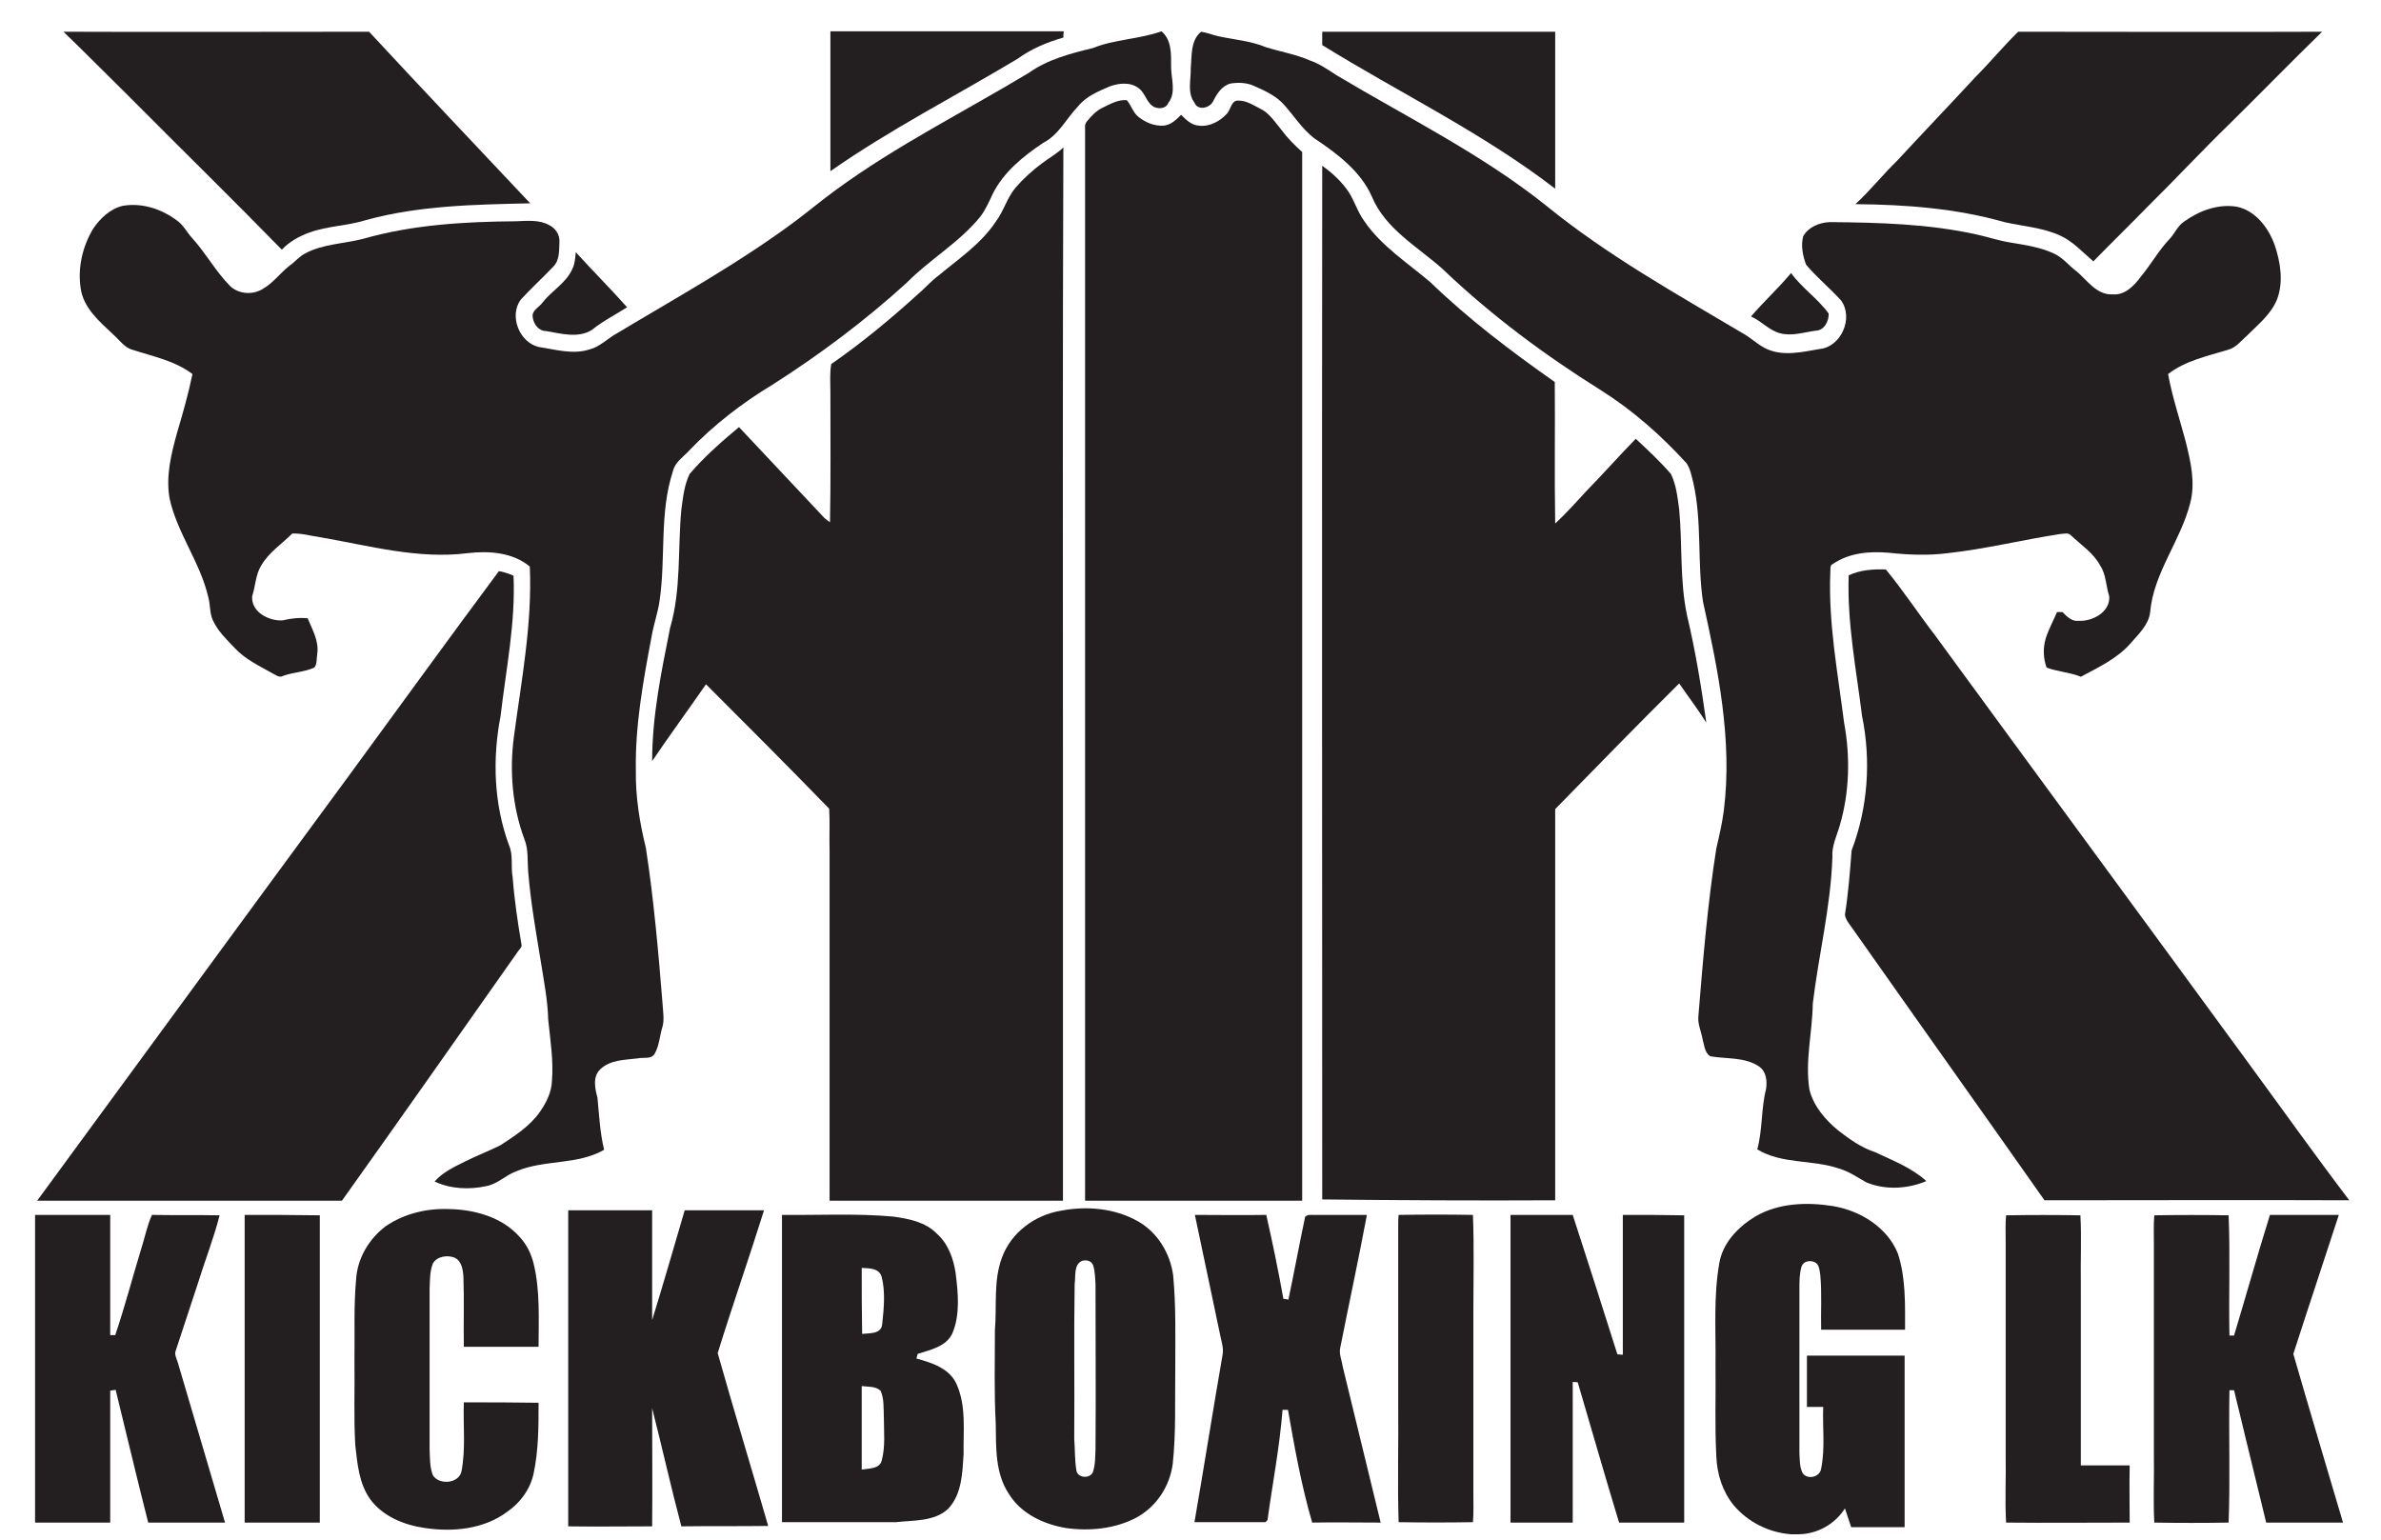
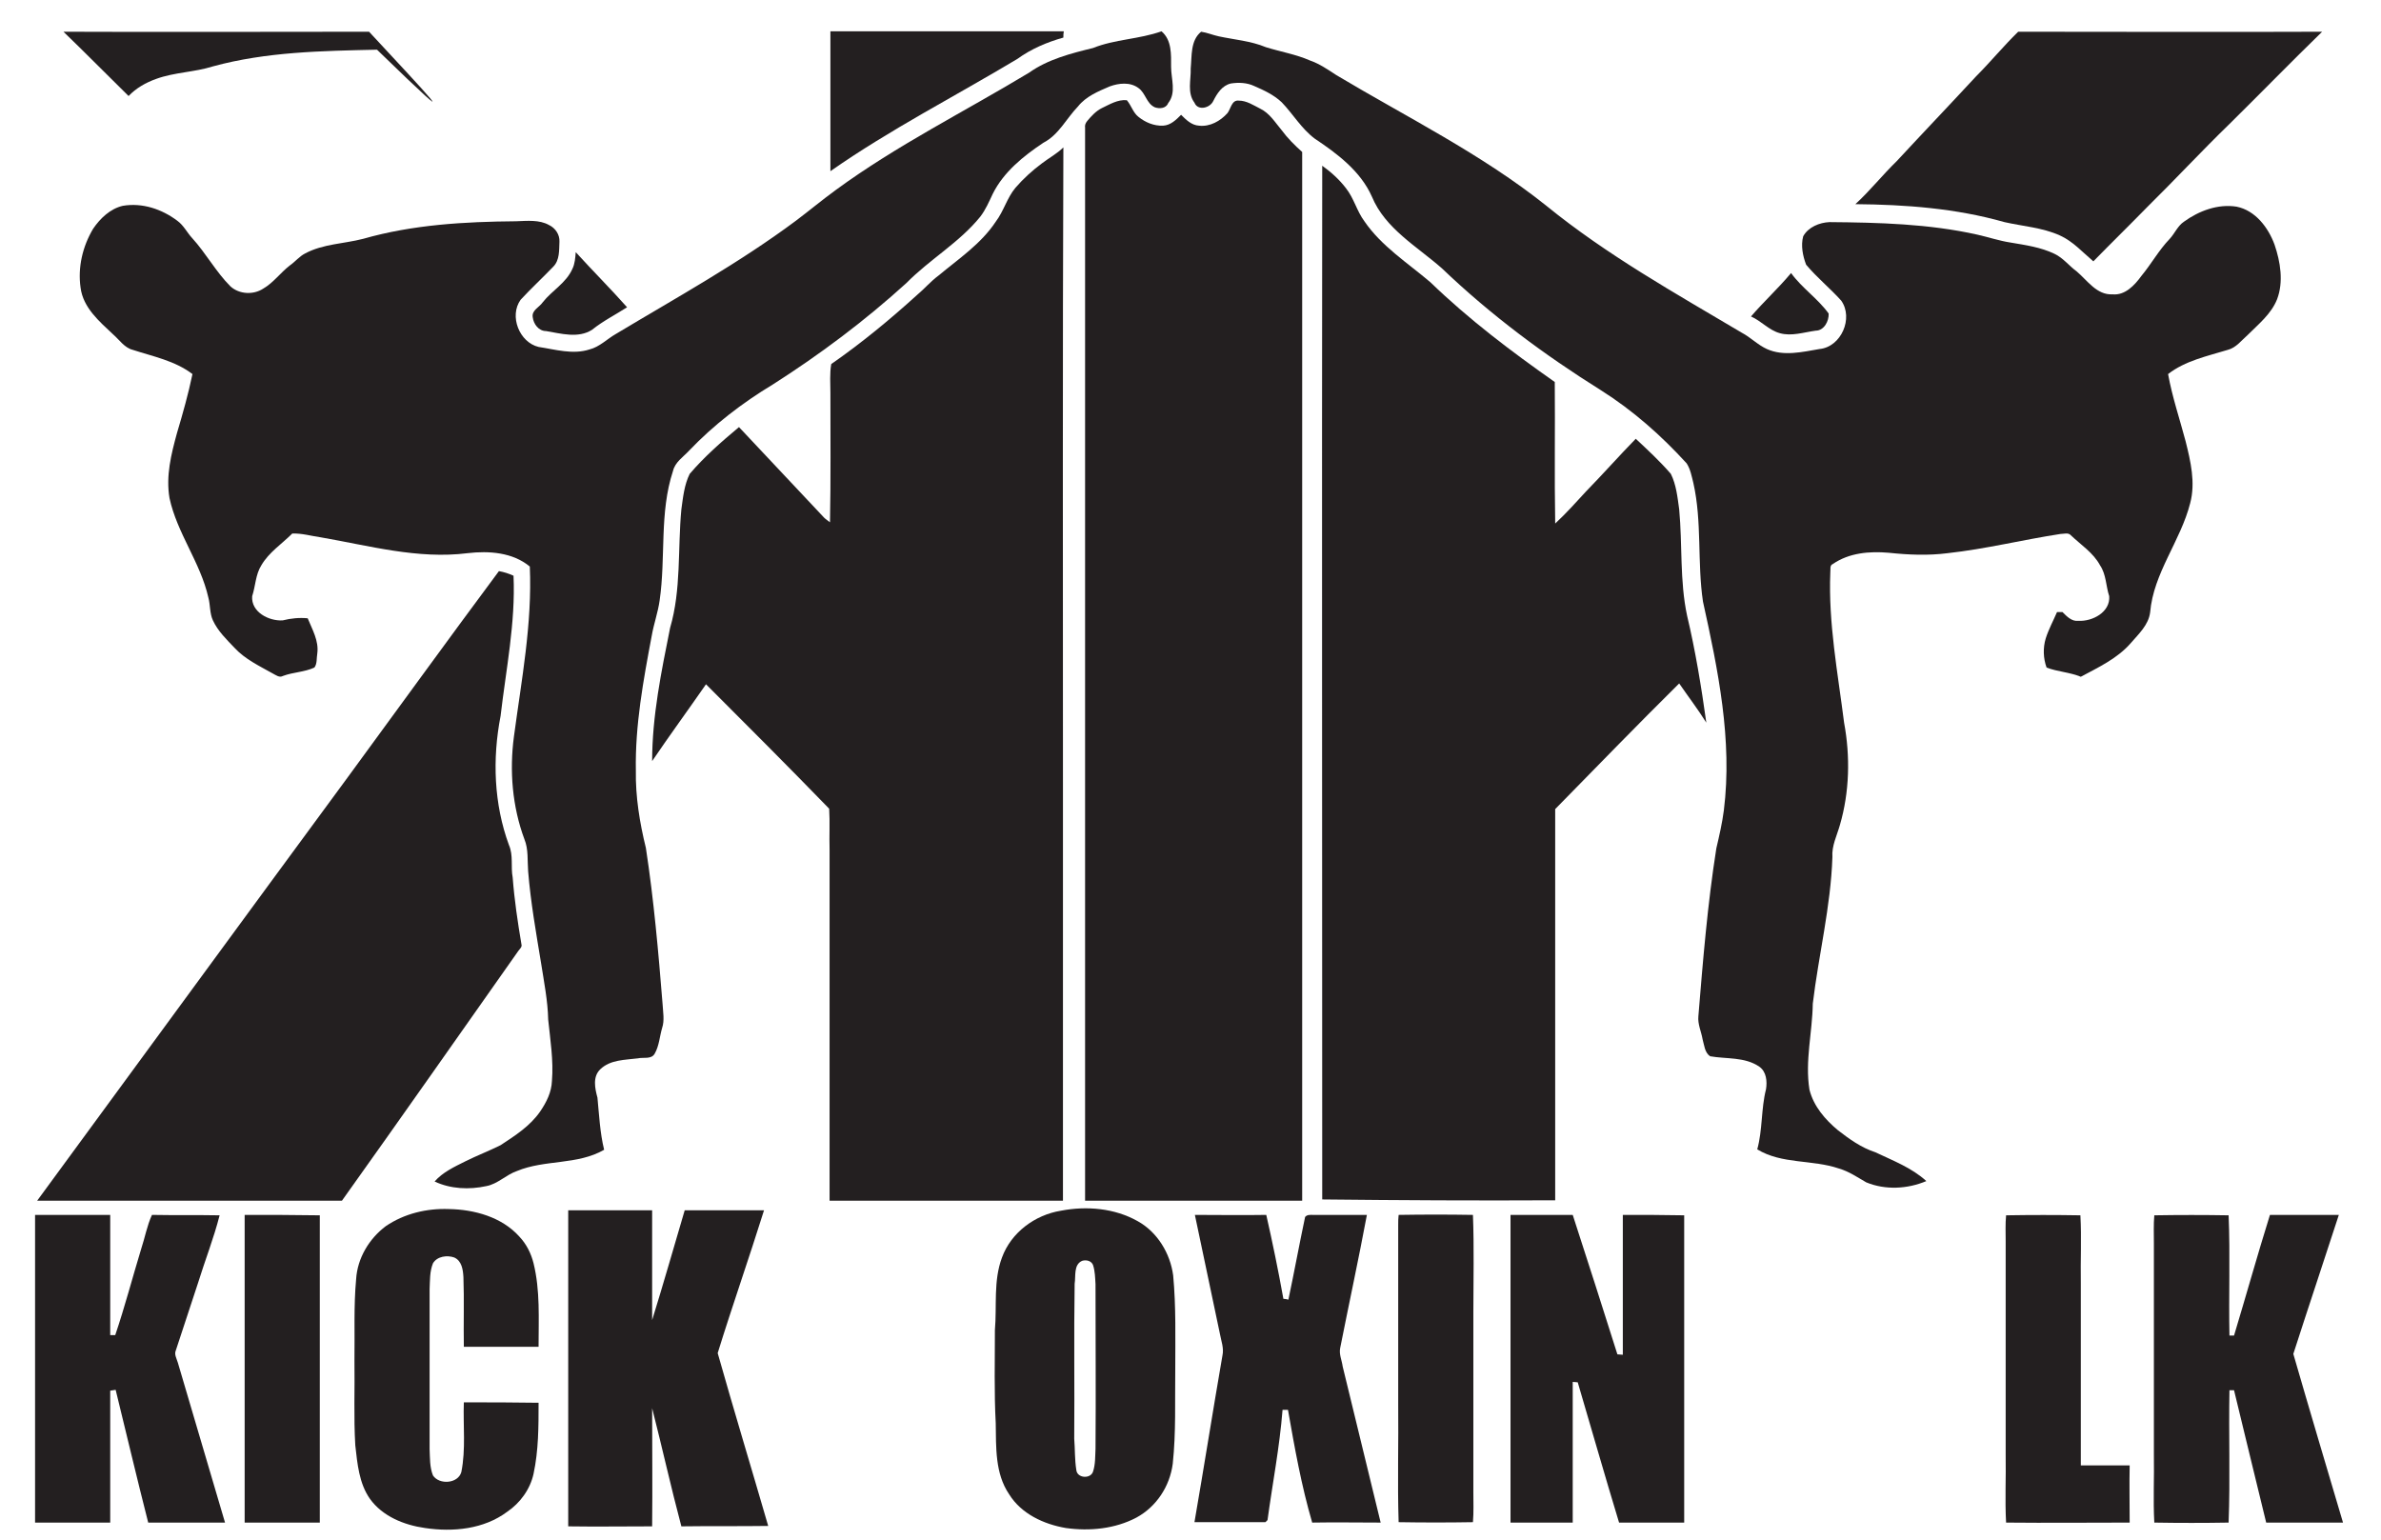
<svg xmlns="http://www.w3.org/2000/svg" version="1.1" id="Layer_1" x="0px" y="0px" viewBox="0 0 570.3 368.9" style="enable-background:new 0 0 570.3 368.9;" xml:space="preserve">
  <style type="text/css">
	.st0{fill:#231F20;}
</style>
  <g>
-     <path class="st0" d="M30.8,23c12.2,12.3,24.6,24.4,36.7,36.8c1.8-1.9,4.1-3.2,6.6-4.1c4.4-1.6,9.2-1.6,13.6-3   c12.8-3.5,26.1-3.7,39.3-4C114.1,35,101.2,21.4,88.4,7.6c-24.4,0-48.8,0.1-73.2,0C20.4,12.6,25.6,17.9,30.8,23z" />
+     <path class="st0" d="M30.8,23c1.8-1.9,4.1-3.2,6.6-4.1c4.4-1.6,9.2-1.6,13.6-3   c12.8-3.5,26.1-3.7,39.3-4C114.1,35,101.2,21.4,88.4,7.6c-24.4,0-48.8,0.1-73.2,0C20.4,12.6,25.6,17.9,30.8,23z" />
    <path class="st0" d="M243.7,14.1c3.3-2.4,7.1-4,11-5.1c0-0.5,0-1,0.1-1.5c-18.6,0-37.3,0-55.9,0c0,11.2,0,22.3,0,33.5   C213.2,31,228.7,23.1,243.7,14.1z" />
    <path class="st0" d="M123.6,53c-12.3,0.1-24.7,0.8-36.6,4.2c-4.6,1.2-9.6,1.2-13.9,3.5c-1.4,0.7-2.4,2-3.7,2.9   c-2.2,1.7-3.9,4.1-6.3,5.5c-2.4,1.6-5.8,1.4-7.9-0.5c-3.5-3.5-5.9-8-9.2-11.6c-1.2-1.3-2-3-3.5-4.1c-3.7-2.8-8.4-4.4-13.1-3.6   c-3,0.7-5.4,3-7.1,5.5c-2.5,4.2-3.7,9.2-3,14.1c0.6,4.8,4.5,8.1,7.8,11.2c1.5,1.3,2.7,3.2,4.7,3.7c4.9,1.6,10.1,2.6,14.3,5.8   c-1,4.8-2.3,9.4-3.7,14.1c-1.4,5.1-2.7,10.3-1.8,15.6c1.8,8.4,7.4,15.4,9.3,23.8c0.5,1.8,0.3,3.8,1.1,5.5c1.2,2.6,3.3,4.6,5.2,6.6   c2.5,2.7,5.9,4.3,9.1,6.1c0.8,0.4,1.6,1.1,2.5,0.6c2.4-0.9,5.1-0.9,7.5-2c0.7-0.9,0.5-2.3,0.7-3.4c0.4-3-1.2-5.7-2.3-8.4   c-2-0.2-4,0-6,0.5c-3.3,0.2-7.6-2-7.3-5.8c0.8-2.4,0.8-5.2,2.2-7.4c1.8-3.1,4.9-5.1,7.4-7.6c2.3-0.1,4.6,0.6,6.8,0.9   c11.6,2,23.3,5.3,35.2,3.8c5.1-0.6,10.8-0.2,14.9,3.2c0.6,13.7-2,27.2-3.8,40.7c-1.1,8.2-0.4,16.8,2.5,24.6c1,2.4,0.7,5.2,0.9,7.7   c0.6,7.4,1.9,14.7,3.1,22c0.7,4.5,1.6,9,1.7,13.5c0.5,4.9,1.3,9.8,0.9,14.7c-0.1,2.7-1.3,5.1-2.8,7.3c-2.4,3.5-6,5.8-9.5,8.1   c-2.8,1.4-5.7,2.5-8.5,3.9c-2.6,1.3-5.4,2.6-7.3,4.8c3.8,1.8,8.3,2,12.4,1.1c2.7-0.5,4.7-2.7,7.3-3.6c6.7-2.8,14.5-1.4,20.9-5.1   c-1-4.1-1.2-8.4-1.6-12.5c-0.6-2.2-1.2-5,0.7-6.8c2.4-2.3,5.9-2.2,9-2.6c1.3-0.3,3.2,0.3,4-1.1c1.1-1.9,1.2-4.2,1.8-6.2   c0.6-1.8,0.2-3.8,0.1-5.7c-1-12.5-2.1-25-4-37.4c-1.5-6.1-2.5-12.3-2.4-18.5c-0.2-10.9,1.8-21.7,3.8-32.3c0.5-2.9,1.5-5.6,1.9-8.5   c1.5-10.3-0.1-21,3.2-31c0.5-2.1,2.4-3.3,3.8-4.8c5.9-6.2,12.8-11.5,20.1-15.9c11.3-7.2,22.1-15.3,32-24.3   c5.6-5.7,12.7-9.7,17.7-15.9c1.3-1.7,2.1-3.6,3-5.5c2.6-5.2,7.3-9,12.1-12.2c3.7-1.9,5.5-5.8,8.3-8.7c1.9-2.4,4.8-3.6,7.6-4.8   c2.2-0.8,4.9-1.1,6.9,0.4c1.7,1.2,1.9,3.7,3.9,4.6c1.1,0.4,2.7,0.3,3.2-1c2-2.5,0.7-5.8,0.7-8.7c0-2.9,0.2-6.4-2.3-8.5   c-5.3,1.9-11.2,1.9-16.4,4c-5.3,1.3-10.8,2.7-15.3,5.9c-15.4,9.3-31.7,17.4-46.3,28.1c-3.3,2.4-6.4,5-9.6,7.4   C176.9,63.1,162,71.3,147.5,80c-2.1,1.2-3.9,3.1-6.3,3.7c-4,1.3-8.2,0-12.2-0.6c-4.6-1.1-7.1-7.4-4.3-11.3c2.5-2.7,5.2-5.2,7.8-7.9   c1.6-1.6,1.4-4,1.5-6c0.1-1.7-1-3.3-2.5-4C129.2,52.6,126.3,52.9,123.6,53z" />
    <path class="st0" d="M440.2,270.7c-3-2.5-5.8-5.7-6.8-9.7c-1.1-6.9,0.7-13.7,0.8-20.6c1.4-11.7,4.3-23.2,4.7-35.1   c-0.2-2.7,1.1-5.2,1.8-7.7c2.3-7.9,2.5-16.4,1-24.5c-1.5-11.9-3.8-23.9-3.3-36c0.1-0.7-0.2-1.7,0.6-2c3.9-2.7,8.8-3.1,13.4-2.7   c4.7,0.5,9.4,0.7,14.1,0.1c9.1-1,17.9-3.2,27-4.6c0.8,0,1.9-0.4,2.5,0.3c2.4,2.3,5.4,4.2,7,7.2c1.5,2.2,1.4,5,2.2,7.4   c0.3,3.8-4,6.1-7.4,5.9c-1.6,0.2-2.8-1.1-3.8-2.1c-0.3,0-1,0-1.3,0c-0.9,2.1-2,4.1-2.7,6.3c-0.7,2.3-0.6,4.8,0.2,7   c2.6,1,5.5,1.1,8.2,2.2c4.3-2.3,8.8-4.4,12-8.1c1.9-2.2,4.2-4.3,4.6-7.3c0.8-9.5,7.3-17.1,9.6-26.2c1.3-4.9,0.1-10-1.1-14.8   c-1.4-5.3-3.2-10.6-4.2-16.1c4.1-3.2,9.4-4.3,14.3-5.8c2-0.5,3.3-2.3,4.8-3.6c2.6-2.6,5.6-5,7-8.5c1.6-4.2,0.8-9-0.6-13.1   c-1.5-4.1-4.6-8.2-9.1-9.1c-4.5-0.7-9,1-12.6,3.6c-1.5,1-2.2,2.8-3.4,4.1c-2.6,2.7-4.4,6-6.8,8.9c-1.6,2.2-3.9,4.7-6.9,4.4   c-3.8,0.2-6-3.3-8.6-5.5c-1.8-1.3-3.2-3.2-5.3-4.2c-3.3-1.6-7-2.1-10.5-2.7c-2.7-0.4-5.3-1.3-8-1.9c-11.6-2.6-23.6-2.9-35.4-3   c-2.4,0.1-5.1,1.2-6.3,3.4c-0.6,2.2-0.1,4.7,0.7,6.8c2.6,3.1,5.7,5.6,8.4,8.6c3,4.2,0,11.1-5.2,11.6c-4.1,0.7-8.6,1.8-12.6,0   c-2.2-1-3.9-2.8-6-3.9c-16-9.5-32.3-18.6-46.8-30.4C354.9,36.9,337,28.1,320.1,18c-2-1.3-4-2.7-6.3-3.5c-3.4-1.5-7.1-2.1-10.6-3.2   c-3.6-1.5-7.6-1.8-11.3-2.6c-1.4-0.3-2.8-0.9-4.2-1.1c-2.6,2.1-2.2,5.8-2.5,8.8c0.1,2.7-0.9,5.8,0.9,8.2c0.8,2,3.7,1.3,4.5-0.4   c0.9-1.8,2.1-3.7,4.2-4.2c1.9-0.3,3.9-0.2,5.6,0.6c2.3,1,4.7,2.1,6.6,3.9c2.7,2.8,4.7,6.3,7.9,8.7c5.4,3.6,11,7.8,13.7,13.9   c3.2,7.7,10.8,11.9,16.8,17.2c11.6,11.1,24.5,20.7,38.1,29.2c7.6,4.8,14.4,10.8,20.5,17.5c0.9,1.4,1.2,3.1,1.6,4.7   c2.1,9.3,0.9,19,2.3,28.4c3.6,16.3,7.1,33.2,5,50c-0.4,3.1-1.1,6.1-1.8,9.1c-2.1,13.3-3.2,26.8-4.3,40.2c-0.2,1.9,0.7,3.7,1,5.5   c0.4,1.4,0.5,3.2,1.8,4.1c3.9,0.7,8.3,0.1,11.8,2.5c1.7,1.2,1.9,3.5,1.6,5.4c-1.2,4.7-0.8,9.7-2.1,14.4c5.9,3.6,13.2,2.4,19.6,4.6   c2.4,0.7,4.4,2.1,6.5,3.3c4.6,1.9,9.9,1.6,14.4-0.3c-3.5-3.2-8-4.9-12.2-6.9C445.8,274.9,442.9,272.8,440.2,270.7z" />
    <path class="st0" d="M493.4,56.4c3.1,1.4,5.4,4,8,6.2c4.3-4.4,8.7-8.7,13-13.1c6.6-6.5,12.9-13.3,19.6-19.8   c7.4-7.3,14.7-14.8,22.2-22.1c-24.3,0.1-48.5,0-72.8,0c-3.5,3.4-6.6,7.2-10.1,10.7c-6.3,6.8-12.7,13.5-19,20.3   c-3.4,3.3-6.4,7.1-9.9,10.3c12,0.1,24.1,1,35.7,4.3C484.5,54.2,489.2,54.5,493.4,56.4z" />
-     <path class="st0" d="M372.5,7.6c-18.6,0-37.2,0-55.8,0c0,1.1,0,2.2,0,3.2c18.6,11.5,38.4,21,55.8,34.4   C372.5,32.7,372.5,20.2,372.5,7.6z" />
    <path class="st0" d="M272.7,28c-1.3-1-1.7-2.7-2.8-4c-2.2-0.2-4.1,1-6,1.9c-1.4,0.7-2.5,1.9-3.5,3.1c-0.4,0.5-0.6,1-0.5,1.6   c0,85.7,0,171.3,0,257c17.3,0,34.7,0,52,0c0-83.7,0-167.5,0-251.2c-1.8-1.6-3.5-3.3-4.9-5.2c-1.6-1.9-2.9-4.1-5.2-5.2   c-1.6-0.8-3.2-1.9-5.1-1.9c-1.7-0.2-1.9,2-2.7,3c-1.7,1.9-4.2,3.3-6.8,3c-1.8-0.1-3.1-1.4-4.3-2.6c-1.2,1.2-2.5,2.5-4.3,2.6   C276.4,30.2,274.3,29.3,272.7,28z" />
    <path class="st0" d="M249.6,39.1c-2.3,1.7-4.5,3.7-6.4,5.9c-2,2.4-2.8,5.6-4.7,8.1c-3.5,5.3-8.9,8.9-13.7,12.9   c-1.9,1.4-3.4,3.2-5.2,4.7c-6.5,5.9-13.3,11.5-20.5,16.5c-0.4,2.3-0.2,4.6-0.2,6.9c0,10.3,0.1,20.7-0.1,31c-0.5-0.4-1-0.7-1.4-1.1   c-6.8-7.2-13.6-14.5-20.4-21.7c-4.2,3.5-8.3,7.1-11.8,11.2c-1.3,2.6-1.6,5.6-2,8.5c-0.9,9.5,0,19.2-2.7,28.4   c-2.1,10.5-4.3,21.1-4.3,31.9c4.2-6.2,8.6-12.2,12.9-18.4c9.9,9.9,19.8,19.8,29.5,29.8c0.2,3.2,0,6.5,0.1,9.8c0,28,0,56.1,0,84.1   c18.6,0,37.2,0,55.9,0c0-33.4,0-66.8,0-100.3c0-50.7-0.1-101.4,0.1-152C253.2,36.8,251.3,37.8,249.6,39.1z" />
    <path class="st0" d="M372.5,287.5c0-31.2,0-62.5,0-93.7c9.9-10.1,19.7-20.2,29.7-30.1c2.2,3.2,4.5,6.2,6.5,9.4   c-1.2-8.6-2.6-17.2-4.6-25.6c-1.8-8.4-1.1-17-1.9-25.5c-0.4-2.9-0.7-5.9-2-8.5c-2.6-3-5.5-5.7-8.4-8.4c-4,4.1-7.9,8.5-11.9,12.6   c-2.4,2.6-4.8,5.3-7.4,7.7c-0.2-11.3,0-22.6-0.1-33.9c-10.4-7.3-20.6-15-29.8-23.9c-5.4-4.6-11.7-8.6-15.8-14.6   c-1.8-2.4-2.5-5.5-4.4-7.9c-1.6-2.1-3.6-3.9-5.7-5.4c-0.1,82.5,0,165.1,0,247.6C335.3,287.5,353.9,287.6,372.5,287.5z" />
    <path class="st0" d="M130,72.4c-0.8,1.2-2.7,1.9-2.4,3.6c0.2,1.6,1.4,3.3,3.2,3.3c3.6,0.6,7.7,1.8,11-0.3c2.6-2.1,5.6-3.6,8.4-5.4   c-4-4.5-8.3-8.8-12.3-13.2c-0.1,1.3-0.2,2.8-0.8,4C135.6,67.8,132.2,69.6,130,72.4z" />
    <path class="st0" d="M434.9,79.2c2,0,3.2-2.3,3.1-4.1c-2.6-3.6-6.4-6.1-9-9.7c-3,3.6-6.5,6.8-9.6,10.4c2.5,1.1,4.3,3.3,6.9,4   C429.1,80.6,432,79.6,434.9,79.2z" />
    <path class="st0" d="M124.9,226.2c-0.9-5.3-1.7-10.7-2.1-16c-0.5-2.6,0.2-5.3-0.9-7.8c-3.6-9.8-4-20.6-2-30.9   c1.3-11.2,3.6-22.3,3.1-33.6c-1.1-0.5-2.3-0.9-3.5-1.1c-12.2,16.4-24.2,33-36.3,49.5C58.4,220,33.7,253.8,8.9,287.6   c24.3,0,48.6,0,73,0c14.2-19.9,28.2-39.9,42.3-59.9C124.5,227.3,125.1,226.8,124.9,226.2z" />
-     <path class="st0" d="M441.9,219.1c0.2,1.4,1.3,2.5,2.1,3.7c15.2,21.6,30.5,43.1,45.7,64.7c24.3,0,48.6-0.1,73,0   c-8.2-10.8-16.1-21.9-24.1-32.8c-25-34.2-50.1-68.3-75.1-102.5c-4-5.2-7.6-10.7-11.8-15.8c-3-0.1-6.1,0.1-8.9,1.4   c-0.4,11.3,1.8,22.5,3.2,33.7c2.2,10.7,1.4,22-2.5,32.2C443.1,208.9,442.7,214.1,441.9,219.1z" />
-     <path class="st0" d="M436.2,318.5c6.7,0,13.4,0,20.1,0c0-6.1,0.2-12.3-1.7-18.2c-2.5-6.3-9-10.3-15.5-11.4   c-6.2-1-13.1-0.8-18.7,2.5c-4.1,2.5-7.8,6.3-8.6,11.2c-1.4,8-0.8,16.1-0.9,24.1c0.1,7.4-0.2,14.8,0.2,22.3   c0.2,4.2,1.5,8.3,4.2,11.6c3.4,4,8.4,6.5,13.7,6.9h1.9c4.4-0.1,8.6-2.4,11-6.2c0.5,1.5,1,3,1.5,4.5c4.3,0,8.6,0,12.8,0   c0-13.7,0-27.4,0-41.1c-7.8,0-15.6,0-23.4,0c0,4.1,0,8.2,0,12.3c1.3,0,2.6,0,3.9,0c-0.2,4.9,0.5,9.9-0.5,14.8   c-0.3,2-3.2,2.7-4.4,1.1c-0.8-1.5-0.7-3.3-0.8-4.9c0-13.1,0-26.2,0-39.3c0-1.8,0-3.6,0.5-5.3c0.4-1.3,2-1.6,3.1-1.1   c1.2,0.5,1.2,2,1.4,3.1C436.4,309.7,436.1,314.1,436.2,318.5z" />
    <path class="st0" d="M111.1,335.9c-0.2,5.6,0.5,11.2-0.6,16.7c-0.8,2.8-5.3,3.1-6.8,0.8c-0.8-2-0.7-4.2-0.8-6.3   c0-12.8,0-25.6,0-38.3c0.1-2.1,0-4.2,0.8-6.2c1-1.7,3.4-2,5.1-1.4c1.8,0.8,2.1,2.9,2.2,4.7c0.2,5.5,0,11.1,0.1,16.7   c6,0,11.9,0,17.9,0c0-6.7,0.4-13.5-1.2-20c-0.6-2.4-1.7-4.6-3.4-6.4c-4.2-4.7-10.8-6.5-16.9-6.6c-5.3-0.2-10.7,1.1-15.1,4.1   c-4,3-6.8,7.7-7.1,12.7c-0.6,6.5-0.3,13-0.4,19.5c0.1,6.8-0.2,13.6,0.2,20.3c0.5,4.4,0.9,9.1,3.5,12.8c3,4.2,8.2,6.3,13.2,7   c6.7,1,14.1,0.3,19.7-3.9c3.1-2.1,5.5-5.4,6.3-9.1c1.2-5.6,1.2-11.3,1.2-17C123.1,335.9,117.1,335.9,111.1,335.9z" />
    <path class="st0" d="M183,289.9c-6.3,0-12.7,0-19,0c-2.6,8.8-5.1,17.6-7.8,26.3c0-8.8,0-17.5,0-26.3c-6.7,0-13.4,0-20.1,0   c0,25.2,0,50.5,0,75.7c6.7,0.1,13.4,0,20.1,0c0.1-9.4,0-18.8,0-28.3c2.4,9.4,4.5,18.9,7,28.3c6.9-0.1,13.8,0,20.8-0.1   c-4-13.8-8.2-27.6-12.1-41.4C175.4,312.8,179.4,301.4,183,289.9z" />
    <path class="st0" d="M281,305.5c-0.7-5.3-3.8-10.4-8.5-13c-5.5-3.1-12.2-3.7-18.4-2.5c-6.2,1-11.9,5.2-14.1,11.2   c-2.1,5.6-1.2,11.6-1.7,17.4c0,7.4-0.2,14.9,0.2,22.3c0.1,5.7-0.2,12,3.2,17c2.9,4.7,8.3,7.2,13.6,8.1c5.7,0.8,11.8,0.2,16.9-2.5   c4.8-2.6,8-7.5,8.7-12.9c0.8-7.5,0.5-15,0.6-22.4C281.5,320.6,281.7,313,281,305.5z M262.4,347c-0.1,1.8,0,3.7-0.6,5.5   c-0.6,1.8-3.8,1.6-4-0.4c-0.4-2.5-0.3-5-0.5-7.5c0.1-12.4-0.1-24.7,0.1-37.1c0.3-1.8-0.3-4.6,1.8-5.5c1-0.3,2.2,0,2.6,1   c0.5,1.5,0.5,3.1,0.6,4.6C262.4,320.8,262.5,333.9,262.4,347z" />
    <path class="st0" d="M42.1,323.5c1.8-5.4,3.5-10.7,5.3-16.1c1.7-5.5,3.8-10.8,5.2-16.3c-5.4-0.1-10.8,0-16.2-0.1   c-1.2,2.6-1.7,5.5-2.6,8.2c-2.1,6.9-3.9,13.8-6.2,20.6c-0.3,0-0.9,0-1.2,0c0-9.6,0-19.2,0-28.8c-6,0-12,0-18,0   c0,24.6,0,49.1,0,73.7c6,0,12,0,18,0c0-10.5,0-21.1,0-31.6c0.4-0.1,0.9-0.1,1.3-0.2c2.6,10.6,5.1,21.2,7.8,31.8   c6.1,0,12.3,0,18.4,0c-3.8-12.8-7.5-25.5-11.3-38.3C42.3,325.4,41.7,324.4,42.1,323.5z" />
    <path class="st0" d="M58.6,291c0,24.6,0,49.1,0,73.7c6,0,12,0,18,0c0-24.5,0-49.1,0-73.6C70.6,291,64.6,291,58.6,291z" />
-     <path class="st0" d="M229.1,331.5c-1.7-3.8-6-5.1-9.6-6.1c0.1-0.3,0.2-0.8,0.3-1.1c3-1,6.8-1.7,8.3-4.9c1.9-4.5,1.4-9.6,0.8-14.4   c-0.5-3.5-1.8-7.1-4.5-9.5c-2.7-2.8-6.8-3.6-10.5-4.1c-8.9-0.8-17.8-0.3-26.6-0.4c0,24.5,0,49.1,0,73.6c9.1,0,18.2,0,27.3,0   c4.2-0.5,9.2-0.1,12.5-3.2c3.3-3.5,3.4-8.6,3.7-13C230.7,342.8,231.5,336.8,229.1,331.5z M206.4,303.7c1.8,0.1,4.2,0,4.8,2.2   c0.9,3.7,0.5,7.6,0.1,11.3c-0.2,2.4-3.1,2.1-4.8,2.3C206.4,314.2,206.4,309,206.4,303.7z M211.2,349.8c-0.5,2.1-3.1,1.9-4.8,2.2   c0-6.7,0-13.3,0-20c1.5,0.2,3.3,0,4.5,1.1c0.9,1.9,0.7,4.2,0.8,6.2C211.7,342.9,212.1,346.4,211.2,349.8z" />
    <path class="st0" d="M321,322.9c2.1-10.6,4.4-21.2,6.4-31.9c-4.3,0-8.6,0-12.9,0c-0.7,0-1.4-0.1-1.9,0.5c-1.4,6.6-2.6,13.2-4,19.8   c-0.3-0.1-0.9-0.2-1.2-0.2c-1.2-6.7-2.6-13.5-4.1-20.1c-5.7,0.1-11.4,0-17.1,0c2,9.5,4,19,6,28.5c0.3,1.7,1,3.4,0.6,5.2   c-2.3,13.3-4.4,26.6-6.7,39.9c5.7,0,11.3,0,17,0c0.1-0.1,0.4-0.4,0.5-0.5c1.2-8.8,2.9-17.5,3.6-26.4c0.4,0,0.9,0,1.3,0   c1.6,9.1,3.2,18.1,5.8,27c5.5-0.1,10.9,0,16.4,0c-3-12.5-6.1-24.9-9.1-37.4C321.4,325.8,320.7,324.4,321,322.9z" />
    <path class="st0" d="M352.8,291c-5.9-0.1-11.9-0.1-17.8,0c-0.1,0.8-0.1,1.6-0.1,2.4c0,14.2,0,28.4,0,42.7c0.1,9.5-0.2,19,0.1,28.5   c5.9,0.1,11.9,0.1,17.8,0c0.2-2.4,0.1-4.8,0.1-7.2c0-14.4,0-28.7,0-43.1C352.9,306.6,353.1,298.8,352.8,291z" />
    <path class="st0" d="M388.7,291c0,11.2,0,22.4,0,33.5c-0.4,0-0.9-0.1-1.3-0.1c-3.5-11.1-7.1-22.3-10.7-33.4c-5,0-10,0-14.9,0   c0,24.6,0,49.1,0,73.7c5,0,9.9,0,14.9,0c0-11.2,0-22.5,0-33.7c0.3,0,0.9,0.1,1.2,0.1c3.3,11.2,6.5,22.4,9.9,33.6   c5.2,0,10.4,0,15.6,0c0-24.5,0-49.1,0-73.6C398.6,291,393.6,291,388.7,291z" />
    <path class="st0" d="M498.4,351c0-14.6,0-29.2,0-43.7c-0.1-5.4,0.2-10.8-0.1-16.2c-5.9-0.1-11.9-0.1-17.8,0   c-0.2,2.1-0.1,4.2-0.1,6.2c0,17.1,0,34.1,0,51.2c0.1,5.4-0.2,10.8,0.1,16.2c9.9,0.1,19.7,0,29.6,0c0-4.6-0.1-9.2,0-13.7   C506.2,351,502.3,351,498.4,351z" />
    <path class="st0" d="M560.2,291c-5.5,0-11,0-16.5,0c-3,9.6-5.7,19.3-8.6,28.9c-0.3,0-0.8,0-1.1,0c-0.2-9.6,0.2-19.2-0.2-28.8   c-5.9-0.1-11.9-0.1-17.8,0c-0.2,2.2-0.1,4.5-0.1,6.7c0,16.9,0,33.8,0,50.7c0.1,5.4-0.2,10.8,0.1,16.2c5.9,0.1,11.9,0.1,17.8,0   c0.4-10.6,0-21.1,0.2-31.7c0.3,0,0.9,0,1.1,0c2.6,10.6,5.1,21.2,7.7,31.7c6.1,0,12.3,0,18.4,0c-4-13.5-8-26.9-11.9-40.4   C552.9,313.1,556.6,302.1,560.2,291z" />
  </g>
</svg>